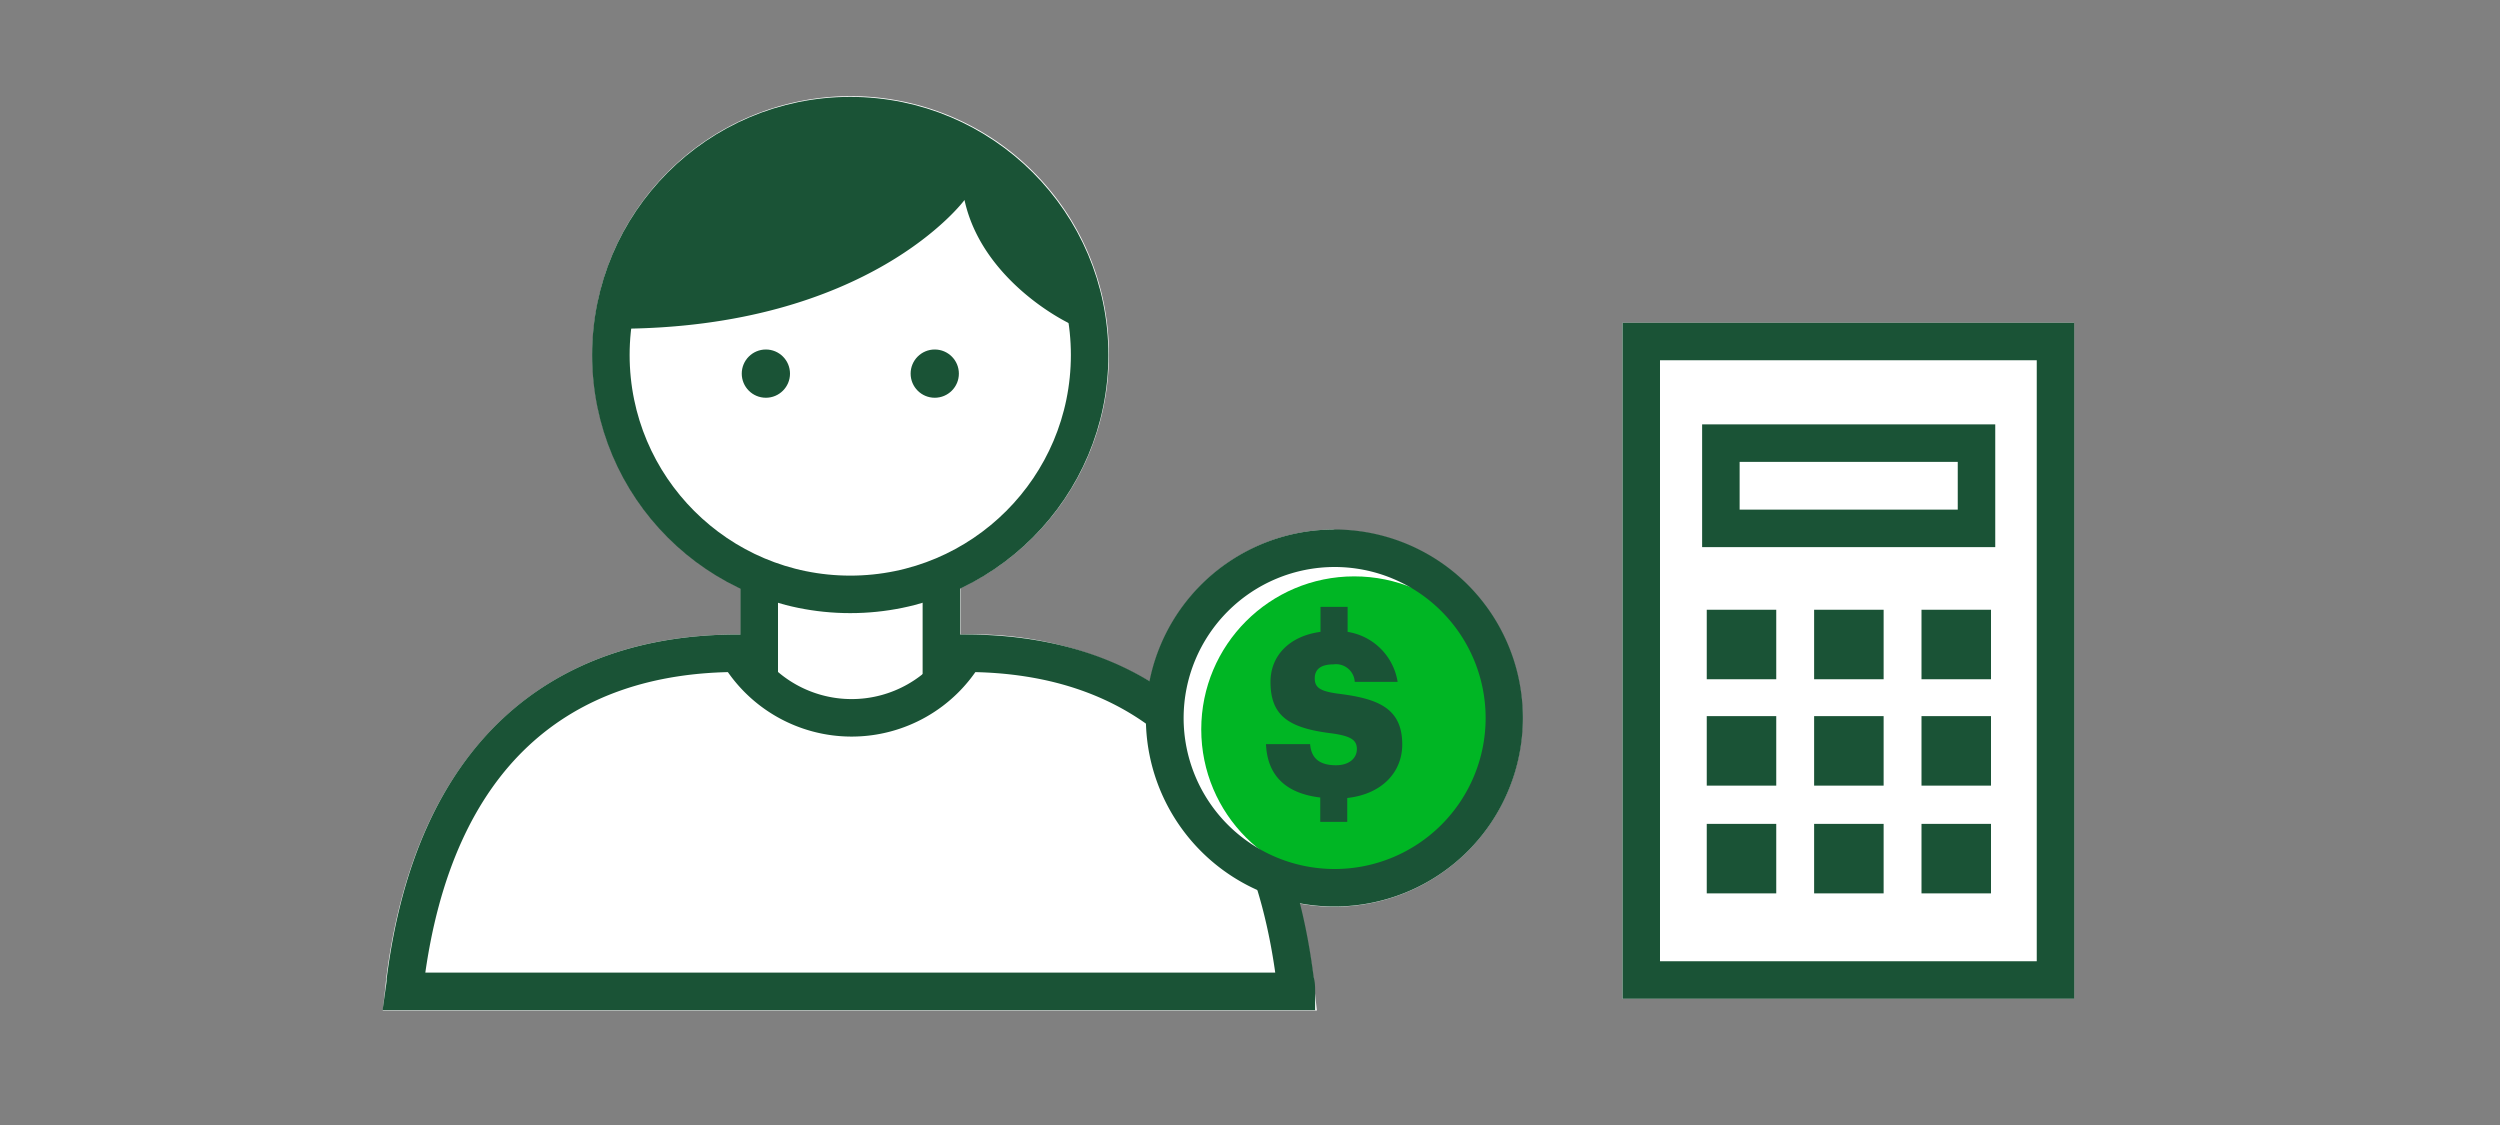
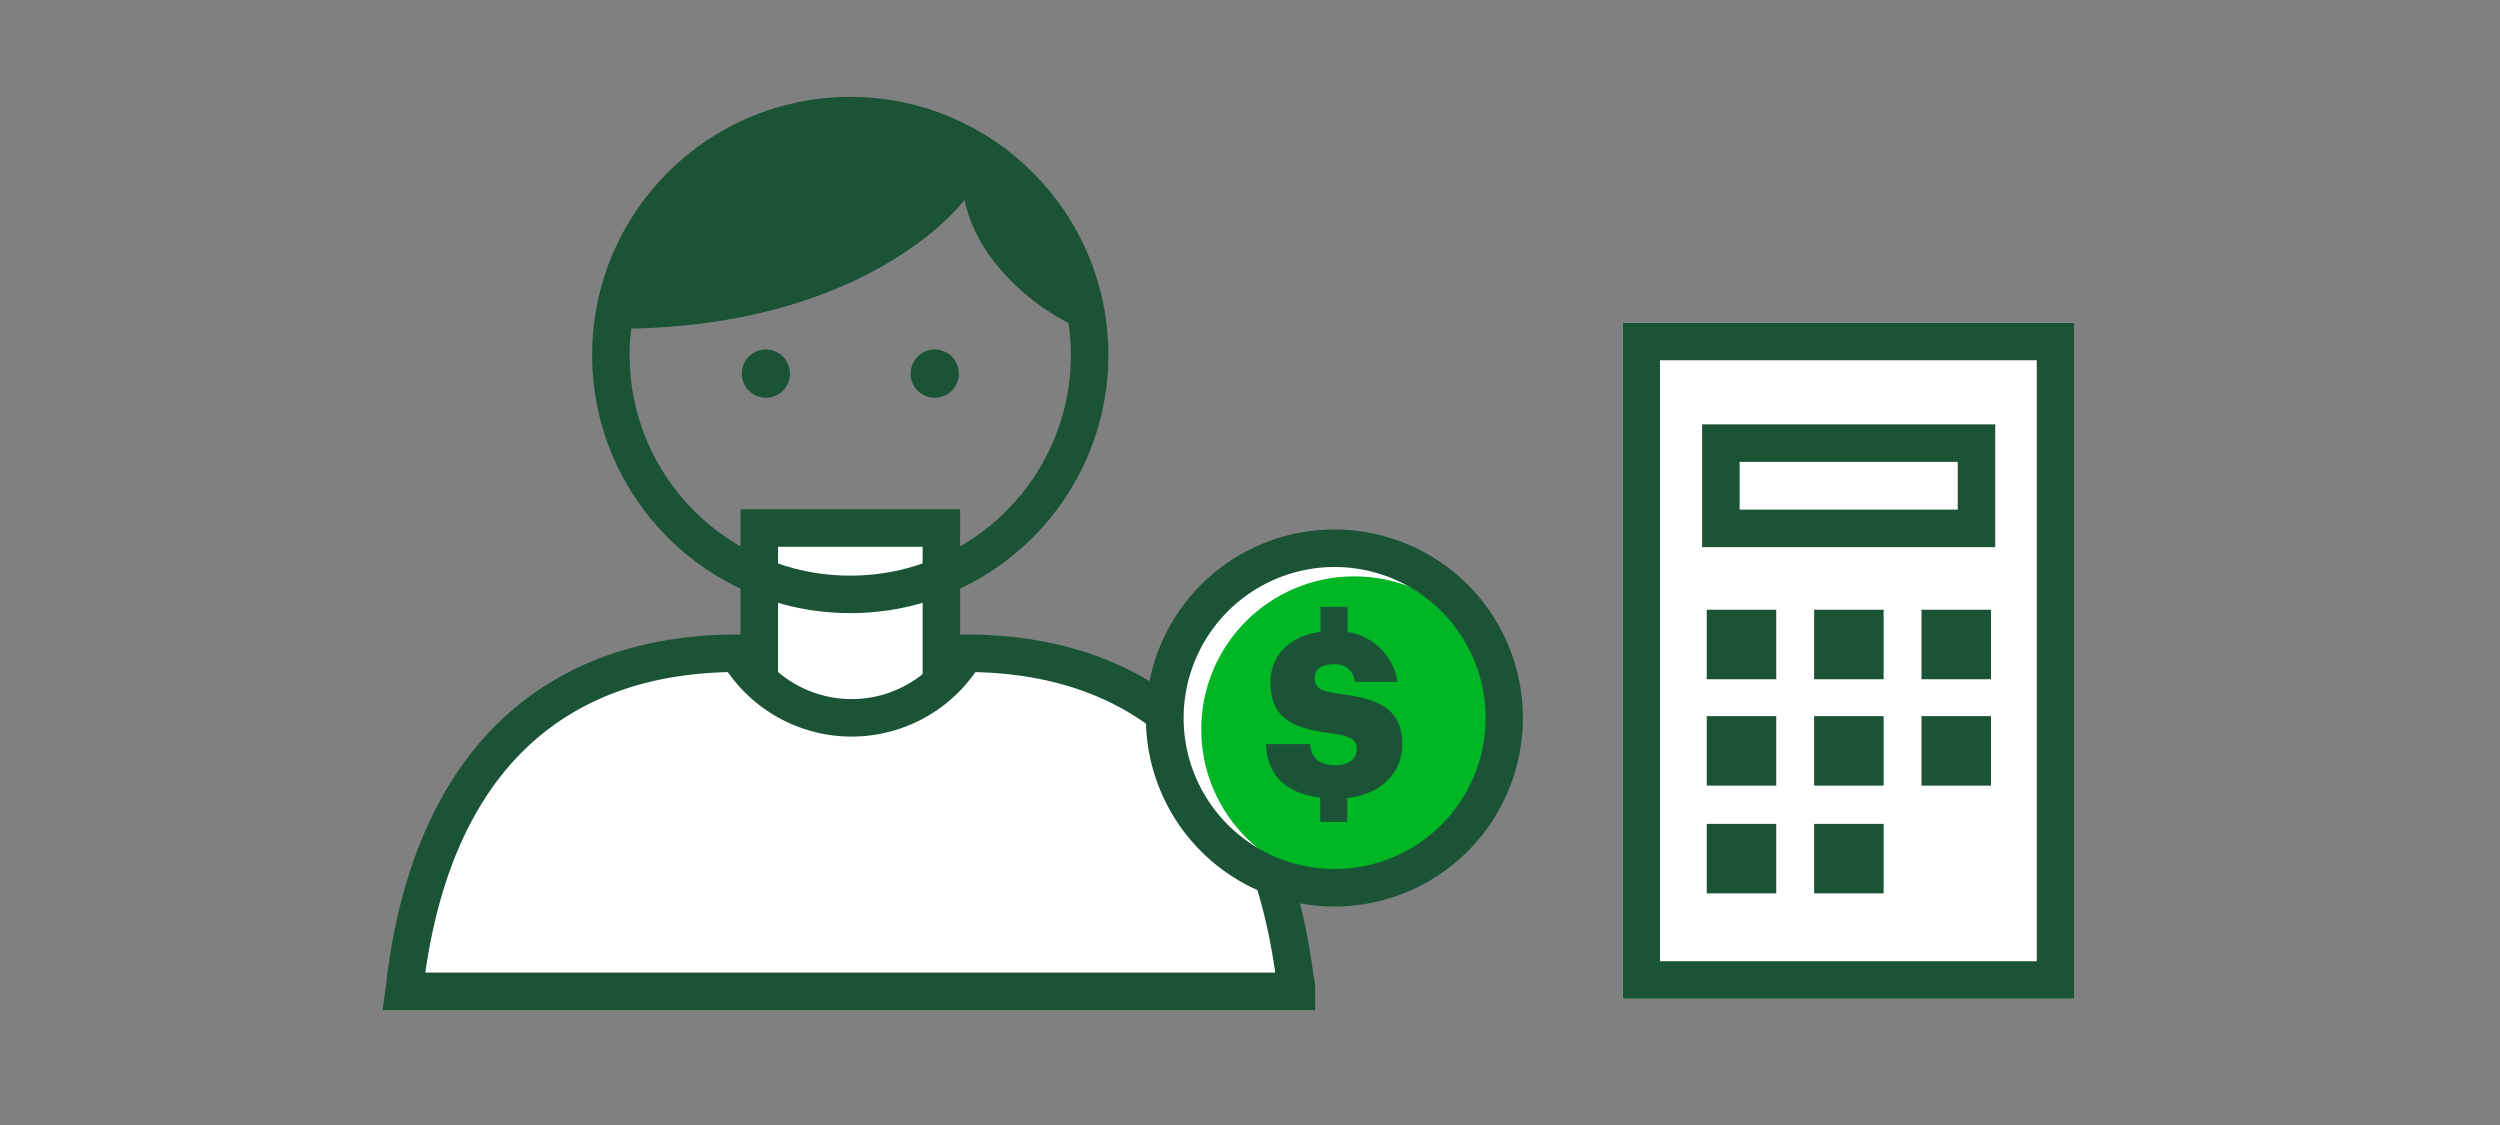
<svg xmlns="http://www.w3.org/2000/svg" viewBox="0 0 200 90">
  <rect x="0" y="0" width="200" height="90" fill="#808080" stroke="none" />
  <title>netWorthCalculator</title>
  <g id="FLT_ART_WORKS" data-name="FLT ART WORKS">
-     <path d="M106.76,42.36A15.07,15.07,0,0,0,92,54.54a28,28,0,0,0-14.75-3.78h-.41V47.05a20.66,20.66,0,1,0-17.57,0v3.71H59c-15.86,0-25.84,9.76-28.1,27.47l-.06.61-.22,2h74.73l-.22-2-.06-.56a50.63,50.63,0,0,0-1.13-6,15.07,15.07,0,1,0,2.78-29.88Z" style="fill:#fff" />
    <rect x="129.79" y="25.82" width="36.14" height="54.08" style="fill:#fff" />
    <rect x="60.74" y="42.24" width="14.57" height="20.21" style="fill:#fff" />
    <rect x="60.74" y="42.24" width="14.57" height="20.21" style="fill:none;stroke:#1a5336;stroke-miterlimit:10;stroke-width:3px" />
-     <circle cx="68.02" cy="28.4" r="19.15" style="fill:#fff" />
    <circle cx="68.02" cy="28.4" r="19.15" style="fill:none;stroke:#1a5336;stroke-miterlimit:10;stroke-width:3px" />
    <circle cx="61.27" cy="29.89" r="1.93" style="fill:#1a5336" />
    <circle cx="74.78" cy="29.89" r="1.93" style="fill:#1a5336" />
    <path d="M77.16,16s-7.58,10.3-27.86,10.3a18.76,18.76,0,0,1,37.45,0C86.77,26.66,78.69,23.07,77.16,16Z" style="fill:#1a5336" />
    <path d="M103.71,79.31c0-.28,0-.57-.09-.84-2.25-18-12.17-26.21-26.4-26.21a10.58,10.58,0,0,1-18.18,0c-14.21,0-24.31,8.08-26.61,26.16,0,.29-.06.6-.1.89Z" style="fill:#fff" />
    <path d="M103.71,79.31c0-.28,0-.57-.09-.84-2.25-18-12.17-26.21-26.4-26.21a10.58,10.58,0,0,1-18.18,0c-14.21,0-24.31,8.08-26.61,26.16,0,.29-.06.6-.1.89Z" style="fill:none;stroke:#1a5336;stroke-miterlimit:10;stroke-width:3px" />
    <polygon points="84.52 72.51 79.39 74.76 74.28 72.51 74.28 64.02 84.52 64.02 84.52 72.51" style="fill:#fff" />
    <circle cx="106.76" cy="57.51" r="12.24" style="fill:#fff" />
    <circle cx="108.34" cy="58.35" r="12.24" style="fill:#00b624" />
    <path d="M112.18,59.56c0-2.87-1.88-3.65-5-4.05-1.62-.2-2-.52-2-1.25s.51-1.11,1.49-1.11a1.5,1.5,0,0,1,1.71,1.4h3.43a4.81,4.81,0,0,0-4-4v-2h-2.17v2c-2.49.33-4,1.91-4,4,0,2.71,1.44,3.7,4.91,4.12,1.56.22,2,.55,2,1.26s-.6,1.29-1.67,1.29c-1.54,0-2-.77-2.07-1.69h-3.53c.1,2.47,1.54,3.94,4.34,4.27v1.95h2.16V63.84C110.62,63.52,112.18,61.72,112.18,59.56Z" style="fill:#1a5336" />
    <path d="M106.76,45.36A12.08,12.08,0,1,1,94.69,57.44a12.09,12.09,0,0,1,12.07-12.08m0-3a15.08,15.08,0,1,0,15.07,15.08A15.07,15.07,0,0,0,106.76,42.36Z" style="fill:#1a5336" />
    <rect x="136.54" y="48.78" width="5.56" height="5.56" style="fill:#1a5336" />
    <rect x="145.13" y="48.78" width="5.56" height="5.56" style="fill:#1a5336" />
    <rect x="153.72" y="48.78" width="5.56" height="5.56" style="fill:#1a5336" />
    <rect x="136.54" y="57.29" width="5.56" height="5.56" style="fill:#1a5336" />
    <rect x="145.13" y="57.29" width="5.56" height="5.56" style="fill:#1a5336" />
    <rect x="153.72" y="57.29" width="5.56" height="5.56" style="fill:#1a5336" />
    <rect x="136.54" y="65.91" width="5.56" height="5.56" style="fill:#1a5336" />
    <rect x="145.13" y="65.91" width="5.56" height="5.56" style="fill:#1a5336" />
-     <rect x="153.72" y="65.91" width="5.56" height="5.56" style="fill:#1a5336" />
    <rect x="131.3" y="27.32" width="33.14" height="51.08" style="fill:none;stroke:#1a5336;stroke-miterlimit:10;stroke-width:3px" />
    <rect x="137.67" y="35.45" width="20.45" height="6.82" style="fill:none;stroke:#1a5336;stroke-miterlimit:10;stroke-width:3px" />
  </g>
</svg>